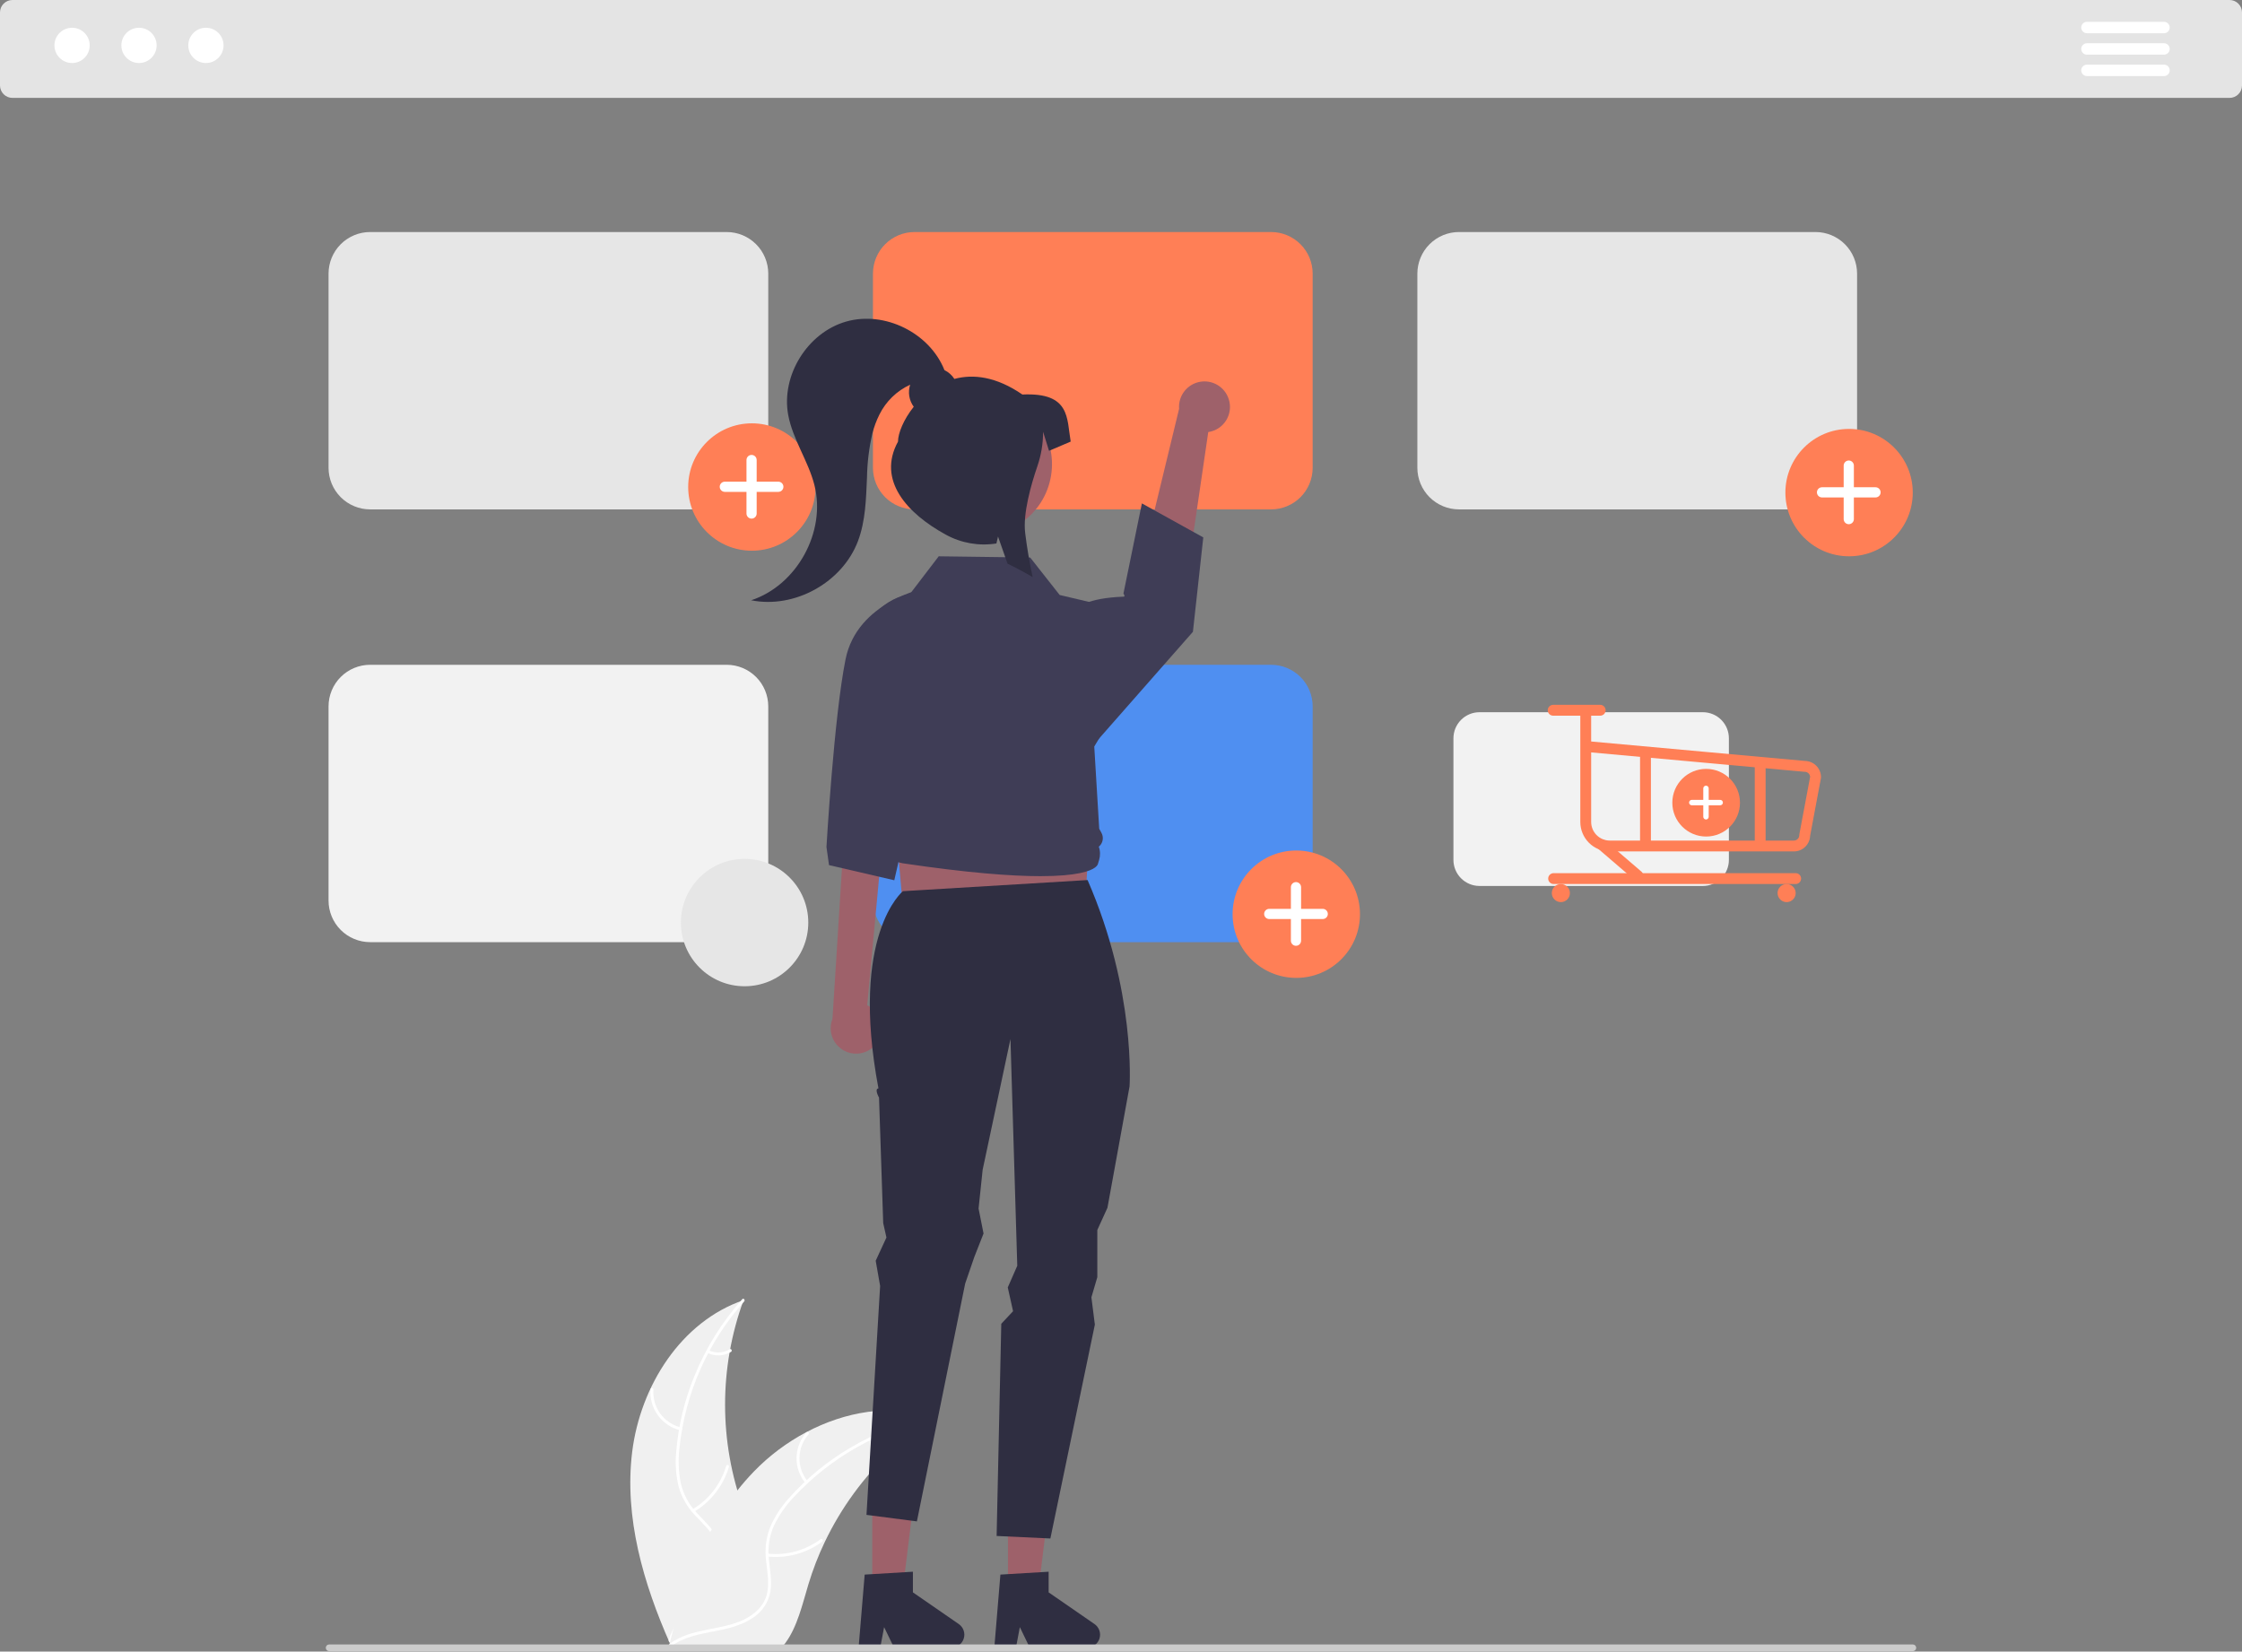
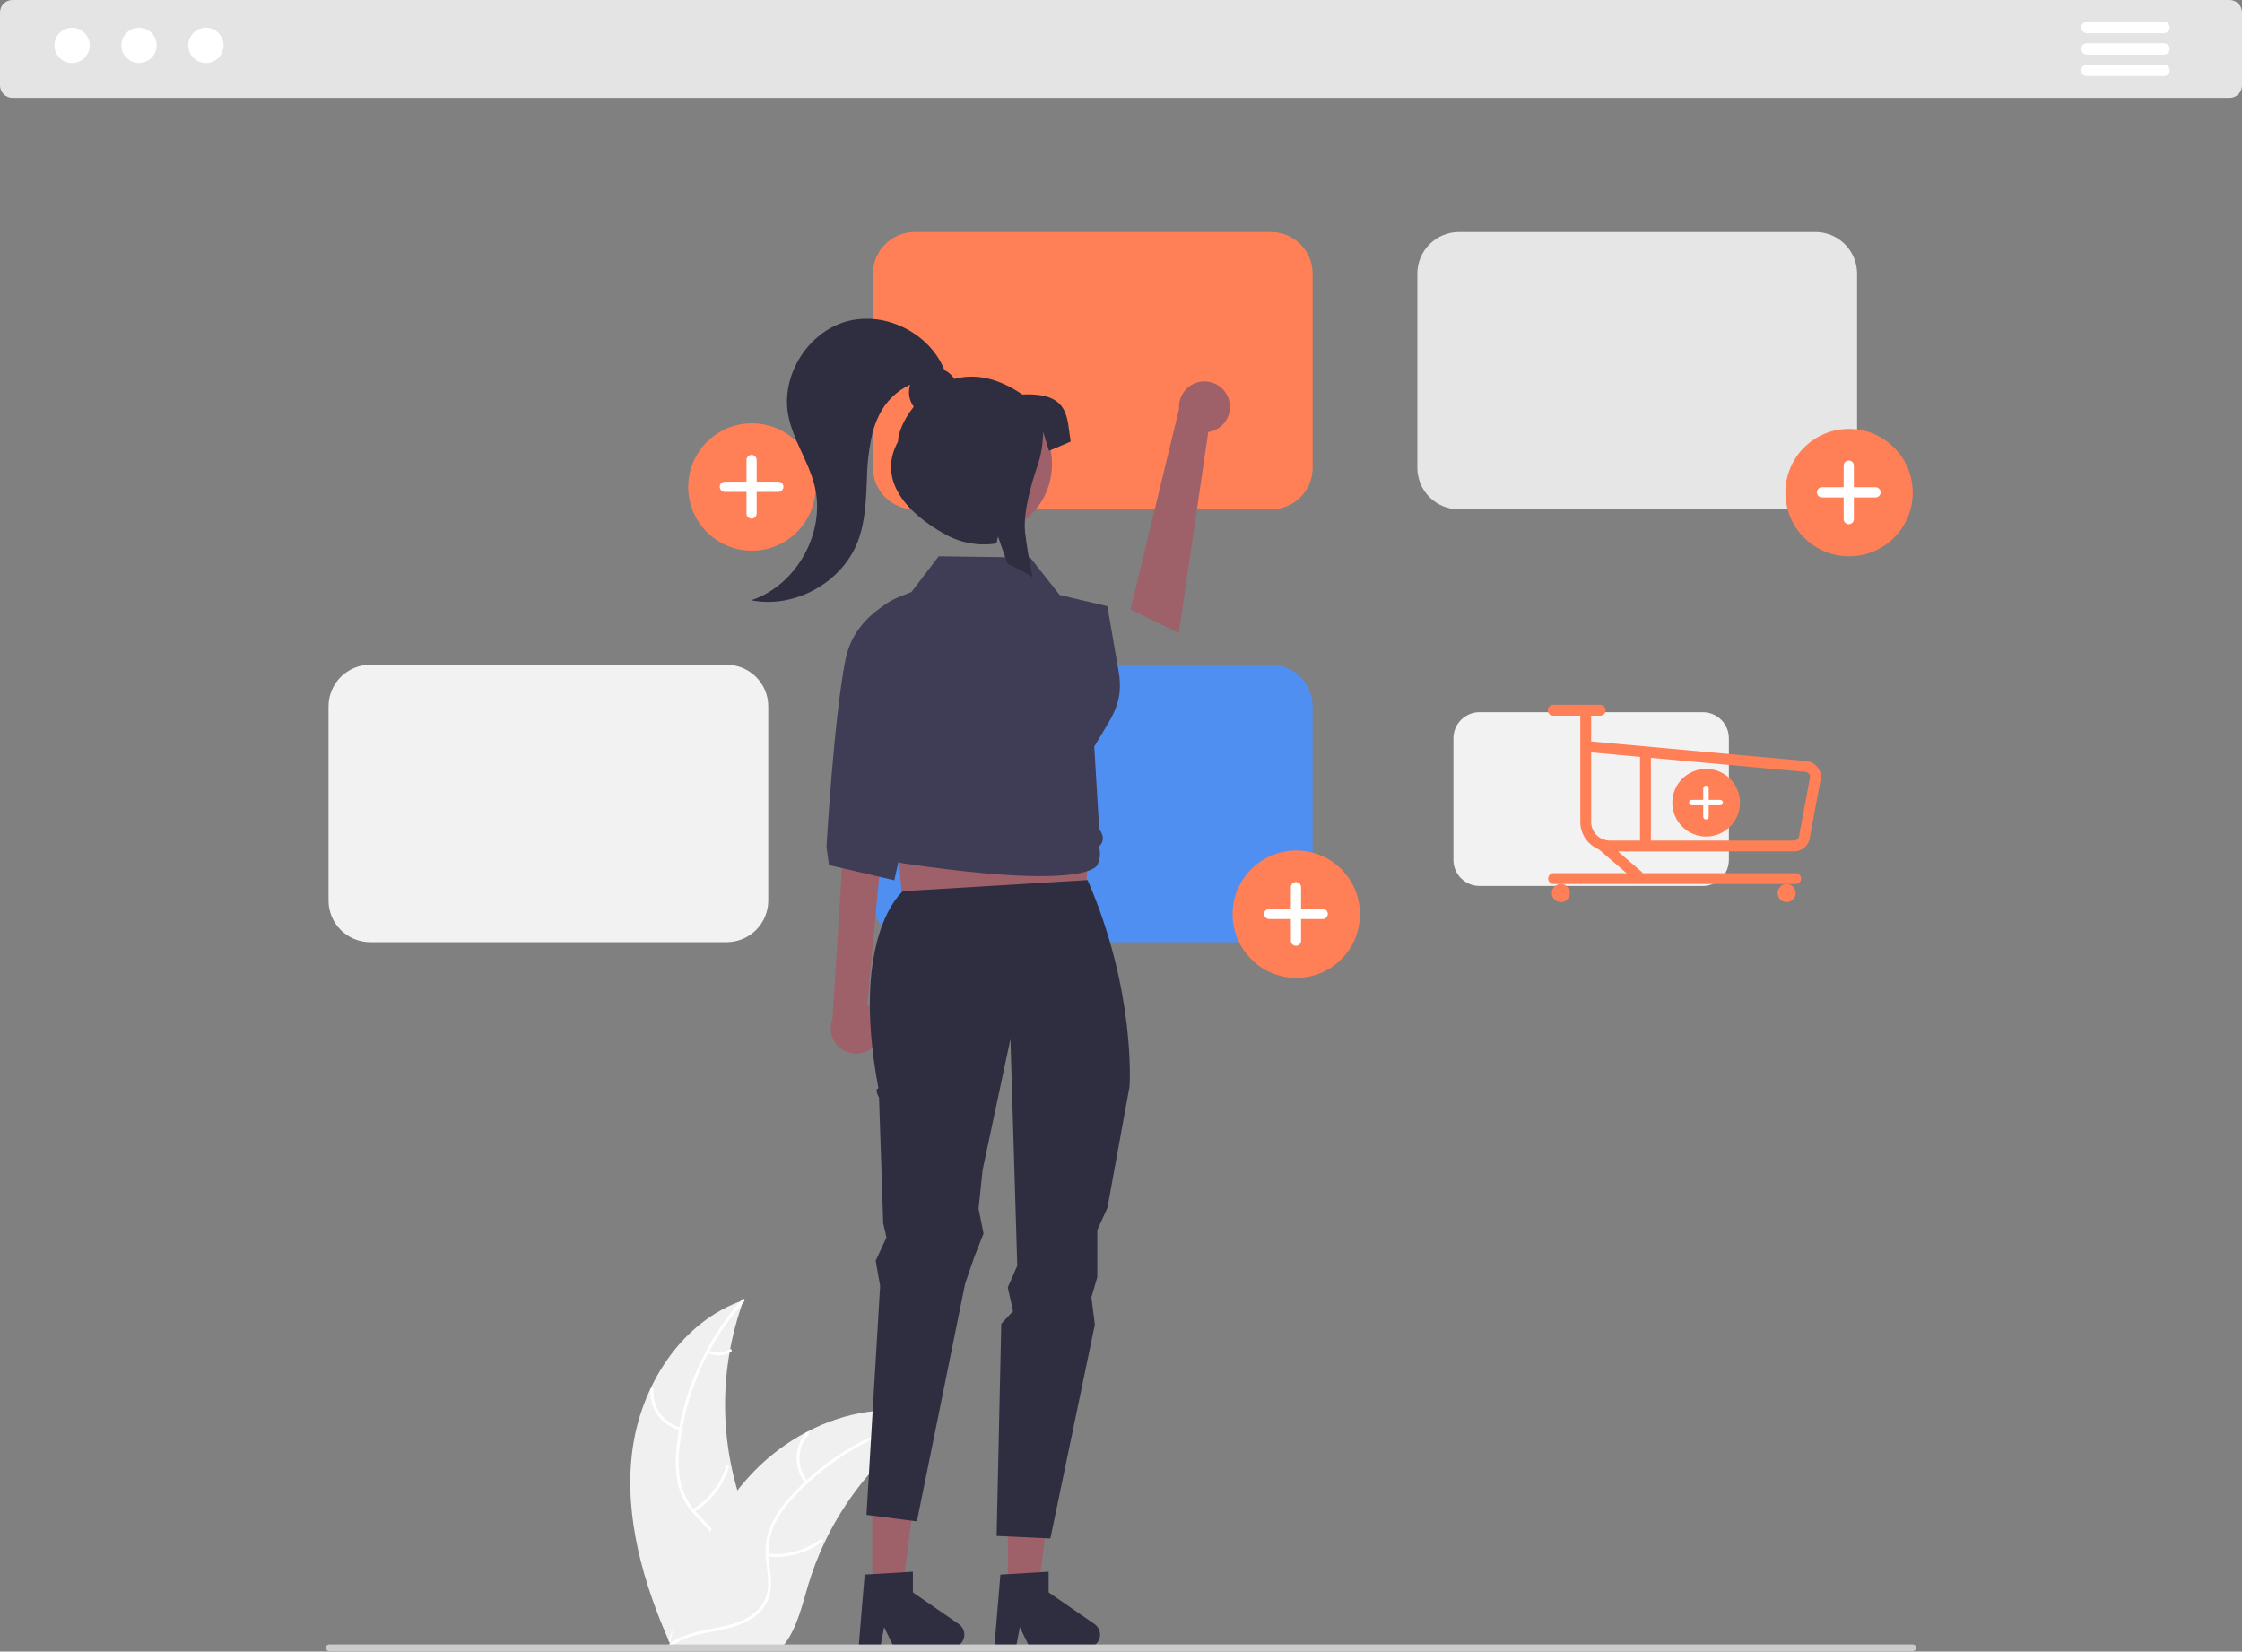
<svg xmlns="http://www.w3.org/2000/svg" width="448" height="330" viewBox="0 0 448 330" fill="none">
  <rect x="0" y="0" width="448" height="330" fill="#808080" stroke="none" />
  <g clip-path="url(#clip0_292_556)">
    <path d="M445.518 19.561H2.482C1.824 19.56 1.193 19.298 0.728 18.833C0.262 18.368 0.001 17.737 0 17.079V2.482C0.001 1.824 0.262 1.193 0.728 0.728C1.193 0.262 1.824 0.001 2.482 0H445.518C446.176 0.001 446.807 0.262 447.272 0.728C447.738 1.193 447.999 1.824 448 2.482V17.079C447.999 17.737 447.738 18.368 447.272 18.833C446.807 19.298 446.176 19.56 445.518 19.561Z" fill="#E4E4E4" />
    <path d="M14.402 12.592C16.348 12.592 17.925 11.014 17.925 9.068C17.925 7.122 16.348 5.545 14.402 5.545C12.456 5.545 10.878 7.122 10.878 9.068C10.878 11.014 12.456 12.592 14.402 12.592Z" fill="white" />
    <path d="M27.775 12.592C29.721 12.592 31.298 11.014 31.298 9.068C31.298 7.122 29.721 5.545 27.775 5.545C25.829 5.545 24.252 7.122 24.252 9.068C24.252 11.014 25.829 12.592 27.775 12.592Z" fill="white" />
    <path d="M41.149 12.592C43.095 12.592 44.672 11.014 44.672 9.068C44.672 7.122 43.095 5.545 41.149 5.545C39.203 5.545 37.625 7.122 37.625 9.068C37.625 11.014 39.203 12.592 41.149 12.592Z" fill="white" />
    <path d="M432.416 6.643H417.016C416.714 6.643 416.425 6.522 416.211 6.308C415.998 6.094 415.878 5.805 415.878 5.503C415.878 5.2 415.998 4.911 416.211 4.697C416.425 4.483 416.714 4.362 417.016 4.362H432.416C432.718 4.362 433.008 4.481 433.222 4.695C433.436 4.908 433.557 5.198 433.557 5.5C433.558 5.803 433.438 6.093 433.225 6.307C433.012 6.521 432.722 6.642 432.42 6.643H432.416Z" fill="white" />
    <path d="M432.416 10.921H417.016C416.714 10.92 416.425 10.8 416.211 10.586C415.998 10.372 415.878 10.082 415.878 9.78C415.878 9.478 415.998 9.188 416.211 8.975C416.425 8.761 416.714 8.64 417.016 8.64H432.416C432.718 8.639 433.008 8.759 433.222 8.973C433.436 9.186 433.557 9.476 433.557 9.778C433.558 10.081 433.438 10.371 433.225 10.585C433.012 10.799 432.722 10.92 432.42 10.921H432.416Z" fill="white" />
    <path d="M432.416 15.198H417.016C416.714 15.198 416.424 15.078 416.21 14.864C415.996 14.65 415.875 14.36 415.875 14.058C415.875 13.755 415.996 13.465 416.21 13.251C416.424 13.037 416.714 12.917 417.016 12.917H432.416C432.718 12.916 433.009 13.036 433.223 13.25C433.437 13.463 433.558 13.753 433.559 14.056C433.559 14.358 433.44 14.649 433.226 14.863C433.013 15.077 432.723 15.198 432.42 15.198H432.416Z" fill="white" />
    <path d="M126.326 290.073C127.956 276.964 136.081 264.048 148.582 259.782C143.652 273.275 143.653 288.077 148.586 301.569C150.507 306.765 153.184 312.345 151.377 317.582C150.253 320.841 147.503 323.334 144.428 324.893C141.353 326.452 137.941 327.195 134.572 327.923L133.909 328.472C128.559 316.393 124.696 303.182 126.326 290.073Z" fill="#F0F0F0" />
    <path d="M148.707 260.03C141.426 268.187 136.901 278.432 135.774 289.307C135.49 291.645 135.576 294.012 136.029 296.322C136.543 298.558 137.646 300.616 139.225 302.281C140.665 303.864 142.321 305.316 143.352 307.221C143.865 308.204 144.165 309.284 144.231 310.391C144.297 311.498 144.129 312.606 143.736 313.644C142.827 316.253 141.033 318.38 139.207 320.4C137.18 322.642 135.038 324.938 134.176 327.91C134.072 328.271 133.519 328.088 133.624 327.728C135.123 322.557 140.143 319.619 142.537 314.962C143.654 312.788 144.123 310.265 143.076 307.971C142.16 305.965 140.453 304.466 138.981 302.876C137.417 301.274 136.27 299.314 135.639 297.166C135.07 294.886 134.893 292.526 135.115 290.187C135.533 284.913 136.776 279.737 138.801 274.849C141.082 269.258 144.301 264.099 148.321 259.593C148.57 259.314 148.954 259.753 148.707 260.03L148.707 260.03Z" fill="white" />
    <path d="M135.931 285.785C134.132 285.348 132.547 284.286 131.458 282.788C130.37 281.29 129.849 279.455 129.99 277.608C129.996 277.533 130.031 277.463 130.088 277.414C130.145 277.364 130.219 277.338 130.295 277.342C130.37 277.346 130.441 277.379 130.493 277.434C130.544 277.489 130.573 277.562 130.571 277.638C130.438 279.356 130.923 281.066 131.939 282.459C132.955 283.852 134.436 284.835 136.114 285.232C136.478 285.319 136.294 285.871 135.931 285.785Z" fill="white" />
    <path d="M138.389 301.575C141.638 299.635 144.037 296.542 145.106 292.911C145.212 292.552 145.765 292.735 145.659 293.094C144.539 296.869 142.036 300.084 138.65 302.095C138.328 302.287 138.068 301.766 138.389 301.575Z" fill="white" />
    <path d="M141.622 269.81C142.283 270.124 143.011 270.269 143.742 270.232C144.473 270.195 145.183 269.977 145.809 269.597C146.129 269.402 146.389 269.923 146.071 270.117C145.377 270.533 144.593 270.773 143.785 270.816C142.978 270.859 142.173 270.703 141.439 270.363C141.367 270.337 141.308 270.284 141.274 270.216C141.239 270.147 141.232 270.068 141.254 269.995C141.279 269.922 141.331 269.862 141.4 269.827C141.469 269.792 141.548 269.786 141.622 269.81Z" fill="white" />
    <path d="M186.69 283.196C186.494 283.324 186.297 283.452 186.1 283.584C183.468 285.316 180.98 287.258 178.661 289.392C178.479 289.555 178.298 289.722 178.121 289.889C172.59 295.09 168.073 301.273 164.8 308.124C163.499 310.851 162.409 313.673 161.537 316.565C160.333 320.56 159.345 324.988 156.962 328.255C156.717 328.599 156.451 328.927 156.166 329.238H134.629C134.58 329.213 134.531 329.194 134.482 329.169L133.622 329.208C133.656 329.056 133.695 328.899 133.73 328.747C133.75 328.658 133.774 328.57 133.794 328.481C133.809 328.422 133.823 328.363 133.833 328.309C133.838 328.29 133.843 328.27 133.848 328.255C133.858 328.201 133.873 328.152 133.882 328.103C134.099 327.223 134.321 326.344 134.551 325.464C134.551 325.459 134.551 325.459 134.555 325.454C136.238 318.735 138.713 312.24 141.926 306.104C142.024 305.922 142.123 305.735 142.231 305.554C143.719 302.837 145.426 300.248 147.336 297.81C148.386 296.478 149.503 295.2 150.682 293.982C153.736 290.839 157.264 288.196 161.139 286.149C168.863 282.071 177.806 280.508 186.061 283C186.273 283.064 186.479 283.127 186.69 283.196Z" fill="#F0F0F0" />
    <path d="M186.642 283.47C175.917 285.6 166.136 291.055 158.689 299.06C157.055 300.755 155.698 302.697 154.669 304.814C153.733 306.909 153.375 309.216 153.632 311.496C153.83 313.627 154.278 315.784 153.954 317.925C153.772 319.019 153.361 320.062 152.747 320.986C152.134 321.909 151.332 322.693 150.394 323.285C148.096 324.821 145.384 325.44 142.71 325.952C139.742 326.522 136.649 327.066 134.171 328.921C133.871 329.145 133.54 328.666 133.84 328.442C138.151 325.216 143.927 325.893 148.643 323.615C150.843 322.552 152.737 320.82 153.282 318.358C153.758 316.205 153.298 313.98 153.08 311.825C152.796 309.604 153.06 307.348 153.85 305.253C154.768 303.09 156.047 301.099 157.633 299.366C161.142 295.406 165.251 292.022 169.811 289.339C174.997 286.247 180.675 284.066 186.597 282.889C186.964 282.816 187.006 283.397 186.642 283.47H186.642Z" fill="white" />
    <path d="M160.935 296.341C159.762 294.909 159.135 293.107 159.168 291.256C159.201 289.405 159.891 287.626 161.114 286.236C161.363 285.956 161.81 286.329 161.561 286.609C160.419 287.901 159.777 289.559 159.75 291.282C159.723 293.006 160.313 294.683 161.414 296.01C161.653 296.298 161.173 296.628 160.935 296.341Z" fill="white" />
    <path d="M153.39 310.429C157.153 310.836 160.93 309.81 163.97 307.556C164.271 307.332 164.602 307.811 164.302 308.035C161.134 310.375 157.201 311.434 153.286 311.002C152.913 310.961 153.019 310.388 153.39 310.429Z" fill="white" />
-     <path d="M175.097 287.012C175.435 287.661 175.93 288.216 176.536 288.626C177.141 289.036 177.84 289.29 178.568 289.364C178.941 289.4 178.835 289.973 178.464 289.937C177.66 289.851 176.889 289.57 176.219 289.118C175.548 288.666 174.999 288.057 174.618 287.344C174.577 287.28 174.561 287.202 174.575 287.127C174.588 287.052 174.63 286.984 174.692 286.939C174.755 286.895 174.833 286.879 174.909 286.892C174.985 286.906 175.052 286.949 175.097 287.013L175.097 287.012Z" fill="white" />
-     <path d="M145.21 101.781H73.956C71.754 101.778 69.643 100.902 68.086 99.345C66.529 97.788 65.653 95.677 65.65 93.475V54.667C65.653 52.465 66.529 50.354 68.086 48.797C69.643 47.24 71.754 46.364 73.956 46.362H145.21C147.412 46.364 149.523 47.24 151.08 48.797C152.637 50.354 153.513 52.465 153.515 54.667V93.475C153.513 95.677 152.637 97.788 151.08 99.345C149.523 100.902 147.412 101.778 145.21 101.781Z" fill="#E6E6E6" />
    <path d="M253.995 101.781H182.74C180.539 101.778 178.428 100.902 176.871 99.345C175.314 97.788 174.438 95.677 174.435 93.475V54.667C174.438 52.465 175.314 50.354 176.871 48.797C178.428 47.24 180.539 46.364 182.74 46.362H253.995C256.197 46.364 258.308 47.24 259.865 48.797C261.422 50.354 262.298 52.465 262.3 54.667V93.475C262.298 95.677 261.422 97.788 259.865 99.345C258.308 100.902 256.197 101.778 253.995 101.781Z" fill="#FF7F56" />
    <path d="M362.78 101.781H291.526C289.324 101.778 287.213 100.902 285.656 99.345C284.099 97.788 283.223 95.677 283.22 93.475V54.667C283.223 52.465 284.099 50.354 285.656 48.797C287.213 47.24 289.324 46.364 291.526 46.362H362.78C364.982 46.364 367.093 47.24 368.65 48.797C370.207 50.354 371.083 52.465 371.085 54.667V93.475C371.083 95.677 370.207 97.788 368.65 99.345C367.093 100.902 364.982 101.778 362.78 101.781Z" fill="#E6E6E6" />
    <path d="M145.21 188.25H73.956C71.754 188.248 69.643 187.372 68.086 185.815C66.529 184.258 65.653 182.147 65.65 179.945V141.136C65.653 138.935 66.529 136.824 68.086 135.267C69.643 133.71 71.754 132.834 73.956 132.832H145.21C147.412 132.834 149.523 133.71 151.08 135.267C152.637 136.824 153.513 138.935 153.515 141.136V179.945C153.513 182.147 152.637 184.258 151.08 185.815C149.523 187.372 147.412 188.248 145.21 188.25Z" fill="#F2F2F2" />
    <path d="M253.995 188.25H182.74C180.539 188.248 178.428 187.372 176.871 185.815C175.314 184.258 174.438 182.147 174.435 179.945V141.136C174.438 138.935 175.314 136.824 176.871 135.267C178.428 133.71 180.539 132.834 182.74 132.832H253.995C256.197 132.834 258.308 133.71 259.865 135.267C261.422 136.824 262.298 138.935 262.3 141.136V179.945C262.298 182.147 261.422 184.258 259.865 185.815C258.308 187.372 256.197 188.248 253.995 188.25Z" fill="#4F8FF1" />
    <path d="M259.026 195.392C266.055 195.392 271.752 189.694 271.752 182.666C271.752 175.637 266.055 169.939 259.026 169.939C251.998 169.939 246.3 175.637 246.3 182.666C246.3 189.694 251.998 195.392 259.026 195.392Z" fill="#FF7F56" />
    <path d="M264.311 181.597H259.984V177.27C259.984 177.136 259.958 177.004 259.906 176.88C259.855 176.757 259.78 176.645 259.686 176.55C259.591 176.456 259.479 176.381 259.355 176.329C259.232 176.278 259.099 176.252 258.966 176.252C258.832 176.252 258.7 176.278 258.576 176.329C258.453 176.381 258.34 176.456 258.246 176.55C258.151 176.645 258.076 176.757 258.025 176.88C257.974 177.004 257.948 177.136 257.948 177.27V181.597H253.621C253.487 181.597 253.355 181.623 253.231 181.675C253.108 181.726 252.995 181.801 252.901 181.895C252.806 181.99 252.731 182.102 252.68 182.226C252.629 182.349 252.603 182.482 252.603 182.615C252.603 182.749 252.629 182.881 252.68 183.005C252.731 183.128 252.806 183.241 252.901 183.335C252.995 183.43 253.108 183.505 253.231 183.556C253.355 183.607 253.487 183.633 253.621 183.633H257.948V187.96C257.948 188.094 257.974 188.226 258.025 188.35C258.076 188.474 258.151 188.586 258.246 188.68C258.34 188.775 258.453 188.85 258.576 188.901C258.7 188.952 258.832 188.978 258.966 188.978C259.236 188.978 259.495 188.871 259.686 188.68C259.877 188.489 259.984 188.23 259.984 187.96V183.633H264.311C264.444 183.633 264.577 183.607 264.7 183.556C264.824 183.505 264.936 183.43 265.031 183.335C265.125 183.241 265.2 183.128 265.251 183.005C265.303 182.881 265.329 182.749 265.329 182.615C265.329 182.481 265.303 182.349 265.251 182.226C265.2 182.102 265.125 181.99 265.031 181.895C264.936 181.801 264.824 181.726 264.7 181.675C264.577 181.623 264.444 181.597 264.311 181.597L264.311 181.597Z" fill="white" />
    <path d="M369.485 111.153C376.513 111.153 382.211 105.456 382.211 98.427C382.211 91.398 376.513 85.701 369.485 85.701C362.456 85.701 356.759 91.398 356.759 98.427C356.759 105.456 362.456 111.153 369.485 111.153Z" fill="#FF7F56" />
    <path d="M374.77 97.358H370.443V93.031C370.443 92.898 370.416 92.765 370.365 92.642C370.314 92.518 370.239 92.406 370.144 92.311C370.05 92.217 369.938 92.142 369.814 92.091C369.691 92.04 369.558 92.013 369.425 92.013C369.291 92.013 369.158 92.04 369.035 92.091C368.911 92.142 368.799 92.217 368.705 92.311C368.61 92.406 368.535 92.518 368.484 92.642C368.433 92.765 368.406 92.898 368.406 93.031V97.358H364.079C363.946 97.358 363.813 97.385 363.69 97.436C363.566 97.487 363.454 97.562 363.359 97.656C363.265 97.751 363.19 97.863 363.139 97.987C363.088 98.11 363.061 98.243 363.061 98.376C363.061 98.51 363.088 98.643 363.139 98.766C363.19 98.89 363.265 99.002 363.359 99.096C363.454 99.191 363.566 99.266 363.69 99.317C363.813 99.368 363.946 99.395 364.079 99.395H368.406V103.722C368.406 103.855 368.433 103.988 368.484 104.111C368.535 104.235 368.61 104.347 368.705 104.442C368.799 104.536 368.911 104.611 369.035 104.662C369.158 104.713 369.291 104.74 369.425 104.74C369.695 104.74 369.954 104.632 370.144 104.442C370.335 104.251 370.443 103.992 370.443 103.722V99.395H374.77C374.903 99.395 375.036 99.368 375.159 99.317C375.283 99.266 375.395 99.191 375.489 99.096C375.584 99.002 375.659 98.89 375.71 98.766C375.761 98.642 375.788 98.51 375.788 98.376C375.788 98.243 375.761 98.11 375.71 97.987C375.659 97.863 375.584 97.751 375.489 97.656C375.395 97.562 375.283 97.487 375.159 97.436C375.036 97.385 374.903 97.358 374.77 97.358L374.77 97.358Z" fill="white" />
    <path d="M150.241 110.038C157.27 110.038 162.967 104.34 162.967 97.311C162.967 90.283 157.27 84.585 150.241 84.585C143.213 84.585 137.515 90.283 137.515 97.311C137.515 104.34 143.213 110.038 150.241 110.038Z" fill="#FF7F56" />
    <path d="M155.526 96.243H151.199V91.916C151.199 91.782 151.172 91.65 151.121 91.526C151.07 91.403 150.995 91.29 150.901 91.196C150.806 91.101 150.694 91.026 150.57 90.975C150.447 90.924 150.314 90.897 150.181 90.897C150.047 90.897 149.915 90.924 149.791 90.975C149.667 91.026 149.555 91.101 149.461 91.196C149.366 91.29 149.291 91.403 149.24 91.526C149.189 91.65 149.162 91.782 149.162 91.916V96.243H144.836C144.702 96.243 144.569 96.269 144.446 96.32C144.322 96.371 144.21 96.446 144.116 96.541C144.021 96.635 143.946 96.748 143.895 96.871C143.844 96.995 143.817 97.127 143.817 97.261C143.817 97.531 143.925 97.79 144.116 97.981C144.307 98.172 144.566 98.279 144.836 98.279H149.162V102.606C149.162 102.74 149.189 102.872 149.24 102.995C149.291 103.119 149.366 103.231 149.461 103.326C149.555 103.42 149.667 103.495 149.791 103.547C149.915 103.598 150.047 103.624 150.181 103.624C150.314 103.624 150.447 103.598 150.57 103.547C150.694 103.495 150.806 103.42 150.901 103.326C150.995 103.231 151.07 103.119 151.121 102.995C151.172 102.872 151.199 102.74 151.199 102.606V98.279H155.526C155.659 98.279 155.792 98.252 155.915 98.201C156.039 98.15 156.151 98.075 156.246 97.981C156.34 97.886 156.415 97.774 156.466 97.65C156.518 97.527 156.544 97.394 156.544 97.261C156.544 96.991 156.437 96.732 156.246 96.541C156.055 96.35 155.796 96.243 155.526 96.243V96.243Z" fill="white" />
    <path d="M245.52 79.731C245.752 80.433 245.828 81.178 245.741 81.913C245.654 82.647 245.408 83.354 245.018 83.983C244.629 84.612 244.106 85.147 243.487 85.553C242.868 85.958 242.168 86.222 241.436 86.328L235.552 126.495L225.899 121.78L235.608 81.686C235.512 80.444 235.876 79.21 236.629 78.219C237.383 77.227 238.474 76.547 239.696 76.306C240.918 76.065 242.185 76.28 243.259 76.912C244.332 77.543 245.137 78.546 245.52 79.731L245.52 79.731Z" fill="#9E616A" />
    <path d="M175.236 208.376C175.666 207.774 175.958 207.085 176.093 206.357C176.227 205.63 176.201 204.882 176.015 204.166C175.829 203.45 175.489 202.784 175.018 202.213C174.547 201.643 173.956 201.183 173.288 200.866L177.258 158.141L168.943 162.403L166.347 203.574C165.888 204.732 165.87 206.018 166.296 207.188C166.722 208.358 167.563 209.331 168.658 209.923C169.754 210.515 171.029 210.685 172.241 210.399C173.453 210.114 174.519 209.394 175.236 208.376H175.236Z" fill="#9E616A" />
    <path d="M180.917 186.767L216.599 185.394L218.657 148.34H177.486L180.917 186.767Z" fill="#9E616A" />
    <path d="M174.294 317.627L180.392 317.626L183.292 294.108H174.293L174.294 317.627Z" fill="#9E616A" />
    <path d="M172.782 314.619L182.42 314.043V318.173L191.584 324.502C192.037 324.814 192.378 325.264 192.557 325.784C192.736 326.304 192.745 326.867 192.581 327.392C192.418 327.918 192.09 328.377 191.647 328.703C191.204 329.029 190.668 329.204 190.118 329.204H178.643L176.665 325.119L175.893 329.204H171.566L172.782 314.619Z" fill="#2F2E41" />
    <path d="M201.414 317.627L207.512 317.626L210.412 294.108H201.413L201.414 317.627Z" fill="#9E616A" />
    <path d="M180.422 178.068C180.422 178.068 169.745 186.687 175.533 217.469C174.652 217.574 175.65 219.312 175.65 219.312L176.485 244.393L177.13 247.268L174.984 251.906L175.869 256.946L173.142 302.687L183.216 303.99L192.856 256.491L194.692 251.15L196.533 246.469L195.54 241.478L196.355 233.73L201.912 207.605L203.272 252.915L201.374 257.24L202.431 261.989L200.077 264.509L199.147 306.902L209.888 307.404L218.776 264.67L218.086 259.216L219.269 255.184V245.765L221.294 241.32L225.709 217.082C225.709 217.082 227.041 198.138 217.323 175.845L180.422 178.068Z" fill="#2F2E41" />
    <path d="M184.773 117.544C184.773 117.544 171.288 120.211 168.964 131.711C166.641 143.211 165.146 169.235 165.146 169.235L165.655 172.859L178.699 175.884L187.024 139.42L184.773 117.544Z" fill="#3F3D56" />
-     <path d="M215.547 121.426C215.547 121.426 216.914 119.51 224.568 119.215C224.883 119.203 224.493 118.577 224.493 118.577L228.174 100.584L240.442 107.377L238.371 126.24L218.212 149.169L215.547 121.426Z" fill="#3F3D56" />
    <path d="M207.9 175.066C202.124 175.066 193.431 174.429 180.343 172.486C179.5 172.359 178.72 171.965 178.116 171.363C177.513 170.761 177.118 169.982 176.988 169.139C176.561 168.688 176.283 168.116 176.192 167.501C176.101 166.886 176.202 166.258 176.48 165.703L176.492 165.679L176.196 165.329C175.737 164.79 175.468 164.116 175.429 163.41C175.39 162.703 175.583 162.004 175.98 161.418L171.927 132.423C171.515 129.543 172.145 126.612 173.702 124.155C175.26 121.698 177.642 119.878 180.422 119.022L181.918 118.556L187.576 111.155L187.688 111.156L205.853 111.398L211.747 118.884L221.276 121.13L221.301 121.275L223.514 134.059C224.664 140.707 222.025 143.323 218.657 149.169L219.646 165.59L220.094 166.405C220.343 166.856 220.426 167.38 220.33 167.886C220.233 168.392 219.963 168.848 219.565 169.176C219.866 170.035 219.886 170.967 219.624 171.838L219.391 172.609C219.391 172.631 219.329 172.944 218.826 173.326C217.919 174.015 215.314 175.066 207.9 175.066Z" fill="#3F3D56" />
    <path d="M199.902 314.619L209.541 314.043V318.173L218.705 324.502C219.157 324.814 219.498 325.264 219.678 325.784C219.857 326.304 219.866 326.867 219.702 327.392C219.538 327.918 219.211 328.377 218.768 328.703C218.325 329.029 217.789 329.204 217.239 329.204H205.764L203.786 325.119L203.013 329.204H198.687L199.902 314.619Z" fill="#2F2E41" />
    <path d="M210.026 95.026C211.285 87.263 206.013 79.948 198.25 78.689C190.487 77.429 183.172 82.701 181.912 90.464C180.652 98.228 185.925 105.542 193.688 106.802C201.451 108.062 208.766 102.79 210.026 95.026Z" fill="#9E616A" />
    <path d="M204.296 78.83C199.076 75.241 194.48 74.694 190.705 75.712C190.215 74.955 189.529 74.346 188.719 73.949C185.775 66.529 176.813 62.073 169.123 64.24C161.383 66.42 156.042 74.993 157.499 82.902C158.401 87.804 161.486 92.049 162.727 96.876C165.129 106.221 159.269 116.926 150.103 119.939C158.782 121.681 168.336 116.38 171.449 108.093C172.961 104.068 173.053 99.673 173.245 95.378C173.296 92.413 173.659 89.462 174.329 86.573C174.661 85.277 175.131 84.02 175.73 82.824C177.035 80.194 179.202 78.092 181.87 76.867C181.631 77.606 181.571 78.391 181.695 79.158C181.82 79.924 182.125 80.65 182.585 81.276C180.549 83.826 179.442 86.583 179.442 88.234C175.213 95.962 181.26 102.6 188.988 106.828C192.07 108.524 195.629 109.144 199.104 108.592L199.427 107.212L199.865 108.455L201.327 112.623C203.014 113.439 204.687 114.334 206.344 115.307C205.714 112.349 205.205 109.397 204.854 106.511C204.369 102.582 206.061 96.734 207.282 93.177C208.038 90.985 208.427 88.683 208.431 86.364V86.263L209.619 90.08L213.946 88.234C213.141 83.617 213.946 78.376 204.296 78.83Z" fill="#2F2E41" />
    <path d="M382.239 329.911H65.761C65.586 329.91 65.418 329.84 65.294 329.715C65.17 329.591 65.101 329.422 65.101 329.247C65.101 329.071 65.17 328.903 65.294 328.778C65.418 328.654 65.586 328.583 65.761 328.583H382.239C382.414 328.583 382.582 328.654 382.706 328.778C382.83 328.903 382.9 329.071 382.9 329.247C382.9 329.422 382.83 329.591 382.706 329.715C382.582 329.84 382.414 329.91 382.239 329.911Z" fill="#CCCCCC" />
-     <path d="M148.786 197.064C155.815 197.064 161.513 191.366 161.513 184.338C161.513 177.309 155.815 171.611 148.786 171.611C141.758 171.611 136.06 177.309 136.06 184.338C136.06 191.366 141.758 197.064 148.786 197.064Z" fill="#E6E6E6" />
    <path d="M340.268 177.024H295.631C294.251 177.022 292.929 176.474 291.954 175.498C290.978 174.523 290.43 173.2 290.428 171.821V147.51C290.43 146.13 290.978 144.808 291.954 143.833C292.929 142.857 294.251 142.309 295.631 142.307H340.268C341.647 142.309 342.969 142.857 343.945 143.833C344.92 144.808 345.469 146.13 345.47 147.51V171.821C345.469 173.2 344.92 174.523 343.945 175.498C342.969 176.474 341.647 177.022 340.268 177.024Z" fill="#F2F2F2" />
    <path d="M340.925 167.149C344.658 167.149 347.683 164.123 347.683 160.39C347.683 156.658 344.658 153.632 340.925 153.632C337.193 153.632 334.167 156.658 334.167 160.39C334.167 164.123 337.193 167.149 340.925 167.149Z" fill="#FF7F56" />
    <path d="M343.732 159.823H341.434V157.525C341.434 157.454 341.42 157.384 341.393 157.318C341.366 157.253 341.326 157.193 341.275 157.143C341.225 157.093 341.166 157.053 341.1 157.026C341.034 156.998 340.964 156.984 340.893 156.984C340.75 156.984 340.612 157.041 340.511 157.143C340.409 157.244 340.352 157.382 340.352 157.525V159.823H338.054C337.911 159.823 337.773 159.88 337.672 159.981C337.571 160.083 337.514 160.22 337.514 160.364C337.514 160.435 337.528 160.505 337.555 160.571C337.582 160.636 337.622 160.696 337.672 160.746C337.722 160.796 337.782 160.836 337.847 160.863C337.913 160.891 337.983 160.905 338.054 160.905H340.352V163.203C340.352 163.274 340.366 163.344 340.394 163.41C340.421 163.475 340.461 163.535 340.511 163.585C340.561 163.635 340.621 163.675 340.686 163.702C340.752 163.729 340.822 163.743 340.893 163.743C341.037 163.743 341.174 163.686 341.275 163.585C341.377 163.484 341.434 163.346 341.434 163.203V160.905H343.732C343.875 160.905 344.013 160.848 344.114 160.746C344.216 160.645 344.273 160.507 344.273 160.364C344.273 160.293 344.259 160.223 344.231 160.157C344.204 160.091 344.164 160.032 344.114 159.981C344.064 159.931 344.004 159.891 343.939 159.864C343.873 159.837 343.803 159.823 343.732 159.823L343.732 159.823Z" fill="white" />
    <path d="M358.453 170.125H321.668C320.107 170.123 318.61 169.502 317.506 168.398C316.402 167.294 315.781 165.797 315.779 164.236V142.278C315.78 141.991 315.894 141.716 316.098 141.513C316.301 141.31 316.577 141.196 316.864 141.196C317.151 141.196 317.427 141.31 317.63 141.513C317.834 141.716 317.948 141.991 317.949 142.278V148.159L360.677 152.043C361.53 152.058 362.344 152.408 362.942 153.016C363.541 153.625 363.876 154.444 363.877 155.297C363.877 155.364 363.871 155.431 363.859 155.497L361.706 166.981C361.676 167.824 361.32 168.623 360.714 169.209C360.107 169.796 359.297 170.124 358.453 170.125ZM317.949 150.338V164.236C317.95 165.222 318.342 166.167 319.04 166.864C319.737 167.562 320.682 167.954 321.668 167.955H358.453C358.741 167.955 359.016 167.84 359.22 167.637C359.423 167.433 359.538 167.158 359.538 166.87C359.538 166.803 359.544 166.736 359.556 166.67L361.704 155.214C361.683 154.941 361.56 154.687 361.359 154.502C361.159 154.316 360.896 154.213 360.623 154.212C360.59 154.212 360.557 154.211 360.525 154.208L317.949 150.338Z" fill="#FF7F56" />
    <path d="M311.893 180.251C312.892 180.251 313.702 179.441 313.702 178.443C313.702 177.444 312.892 176.634 311.893 176.634C310.895 176.634 310.085 177.444 310.085 178.443C310.085 179.441 310.895 180.251 311.893 180.251Z" fill="#FF7F56" />
    <path d="M357.007 180.251C358.005 180.251 358.815 179.441 358.815 178.443C358.815 177.444 358.005 176.634 357.007 176.634C356.008 176.634 355.198 177.444 355.198 178.443C355.198 179.441 356.008 180.251 357.007 180.251Z" fill="#FF7F56" />
    <path d="M358.814 176.634H310.447C310.159 176.634 309.883 176.52 309.68 176.316C309.476 176.113 309.362 175.837 309.362 175.549C309.362 175.262 309.476 174.986 309.68 174.782C309.883 174.579 310.159 174.464 310.447 174.464H358.814C359.102 174.464 359.378 174.579 359.582 174.782C359.785 174.986 359.899 175.262 359.899 175.549C359.899 175.837 359.785 176.113 359.582 176.316C359.378 176.52 359.102 176.634 358.814 176.634Z" fill="#FF7F56" />
    <path d="M319.757 143.001H310.355C310.067 143.001 309.792 142.886 309.589 142.683C309.386 142.479 309.272 142.204 309.272 141.916C309.272 141.629 309.386 141.354 309.589 141.15C309.792 140.947 310.067 140.832 310.355 140.832H319.757C320.045 140.832 320.32 140.947 320.523 141.15C320.726 141.354 320.84 141.629 320.84 141.916C320.84 142.204 320.726 142.479 320.523 142.683C320.32 142.886 320.045 143.001 319.757 143.001Z" fill="#FF7F56" />
    <path d="M327.3 176.082C327.041 176.082 326.79 175.989 326.594 175.82L319.463 169.691C319.354 169.599 319.265 169.486 319.201 169.358C319.136 169.231 319.097 169.092 319.086 168.95C319.075 168.808 319.093 168.665 319.137 168.529C319.181 168.394 319.252 168.268 319.345 168.16C319.438 168.052 319.551 167.963 319.679 167.899C319.806 167.834 319.945 167.796 320.087 167.785C320.229 167.775 320.372 167.792 320.508 167.837C320.643 167.882 320.769 167.953 320.877 168.046L328.008 174.174C328.176 174.318 328.296 174.511 328.351 174.725C328.407 174.94 328.395 175.166 328.318 175.374C328.241 175.582 328.102 175.761 327.92 175.887C327.738 176.014 327.522 176.082 327.3 176.082V176.082Z" fill="#FF7F56" />
    <path d="M328.803 169.458C328.66 169.458 328.519 169.43 328.388 169.376C328.256 169.321 328.137 169.241 328.036 169.14C327.935 169.04 327.855 168.92 327.801 168.788C327.746 168.657 327.718 168.516 327.718 168.373V150.957C327.718 150.67 327.832 150.394 328.036 150.19C328.239 149.987 328.515 149.873 328.803 149.873C329.091 149.873 329.367 149.987 329.57 150.19C329.774 150.394 329.888 150.67 329.888 150.957V168.373C329.888 168.516 329.86 168.657 329.805 168.788C329.751 168.92 329.671 169.04 329.57 169.14C329.469 169.241 329.35 169.321 329.218 169.375C329.087 169.43 328.946 169.458 328.803 169.458H328.803Z" fill="#FF7F56" />
-     <path d="M351.721 169.458C351.578 169.458 351.437 169.43 351.306 169.376C351.174 169.321 351.055 169.241 350.954 169.141C350.853 169.04 350.773 168.92 350.719 168.789C350.664 168.657 350.636 168.516 350.636 168.373V152.404C350.637 152.117 350.751 151.842 350.955 151.639C351.158 151.436 351.434 151.322 351.721 151.322C352.008 151.322 352.284 151.436 352.487 151.639C352.691 151.842 352.805 152.117 352.806 152.404V168.373C352.806 168.516 352.778 168.657 352.723 168.789C352.669 168.92 352.589 169.04 352.488 169.14C352.387 169.241 352.268 169.321 352.136 169.376C352.005 169.43 351.863 169.458 351.721 169.458H351.721Z" fill="#FF7F56" />
  </g>
  <defs>
    <clipPath id="clip0_292_556">
      <rect width="448" height="329.911" fill="white" />
    </clipPath>
  </defs>
</svg>